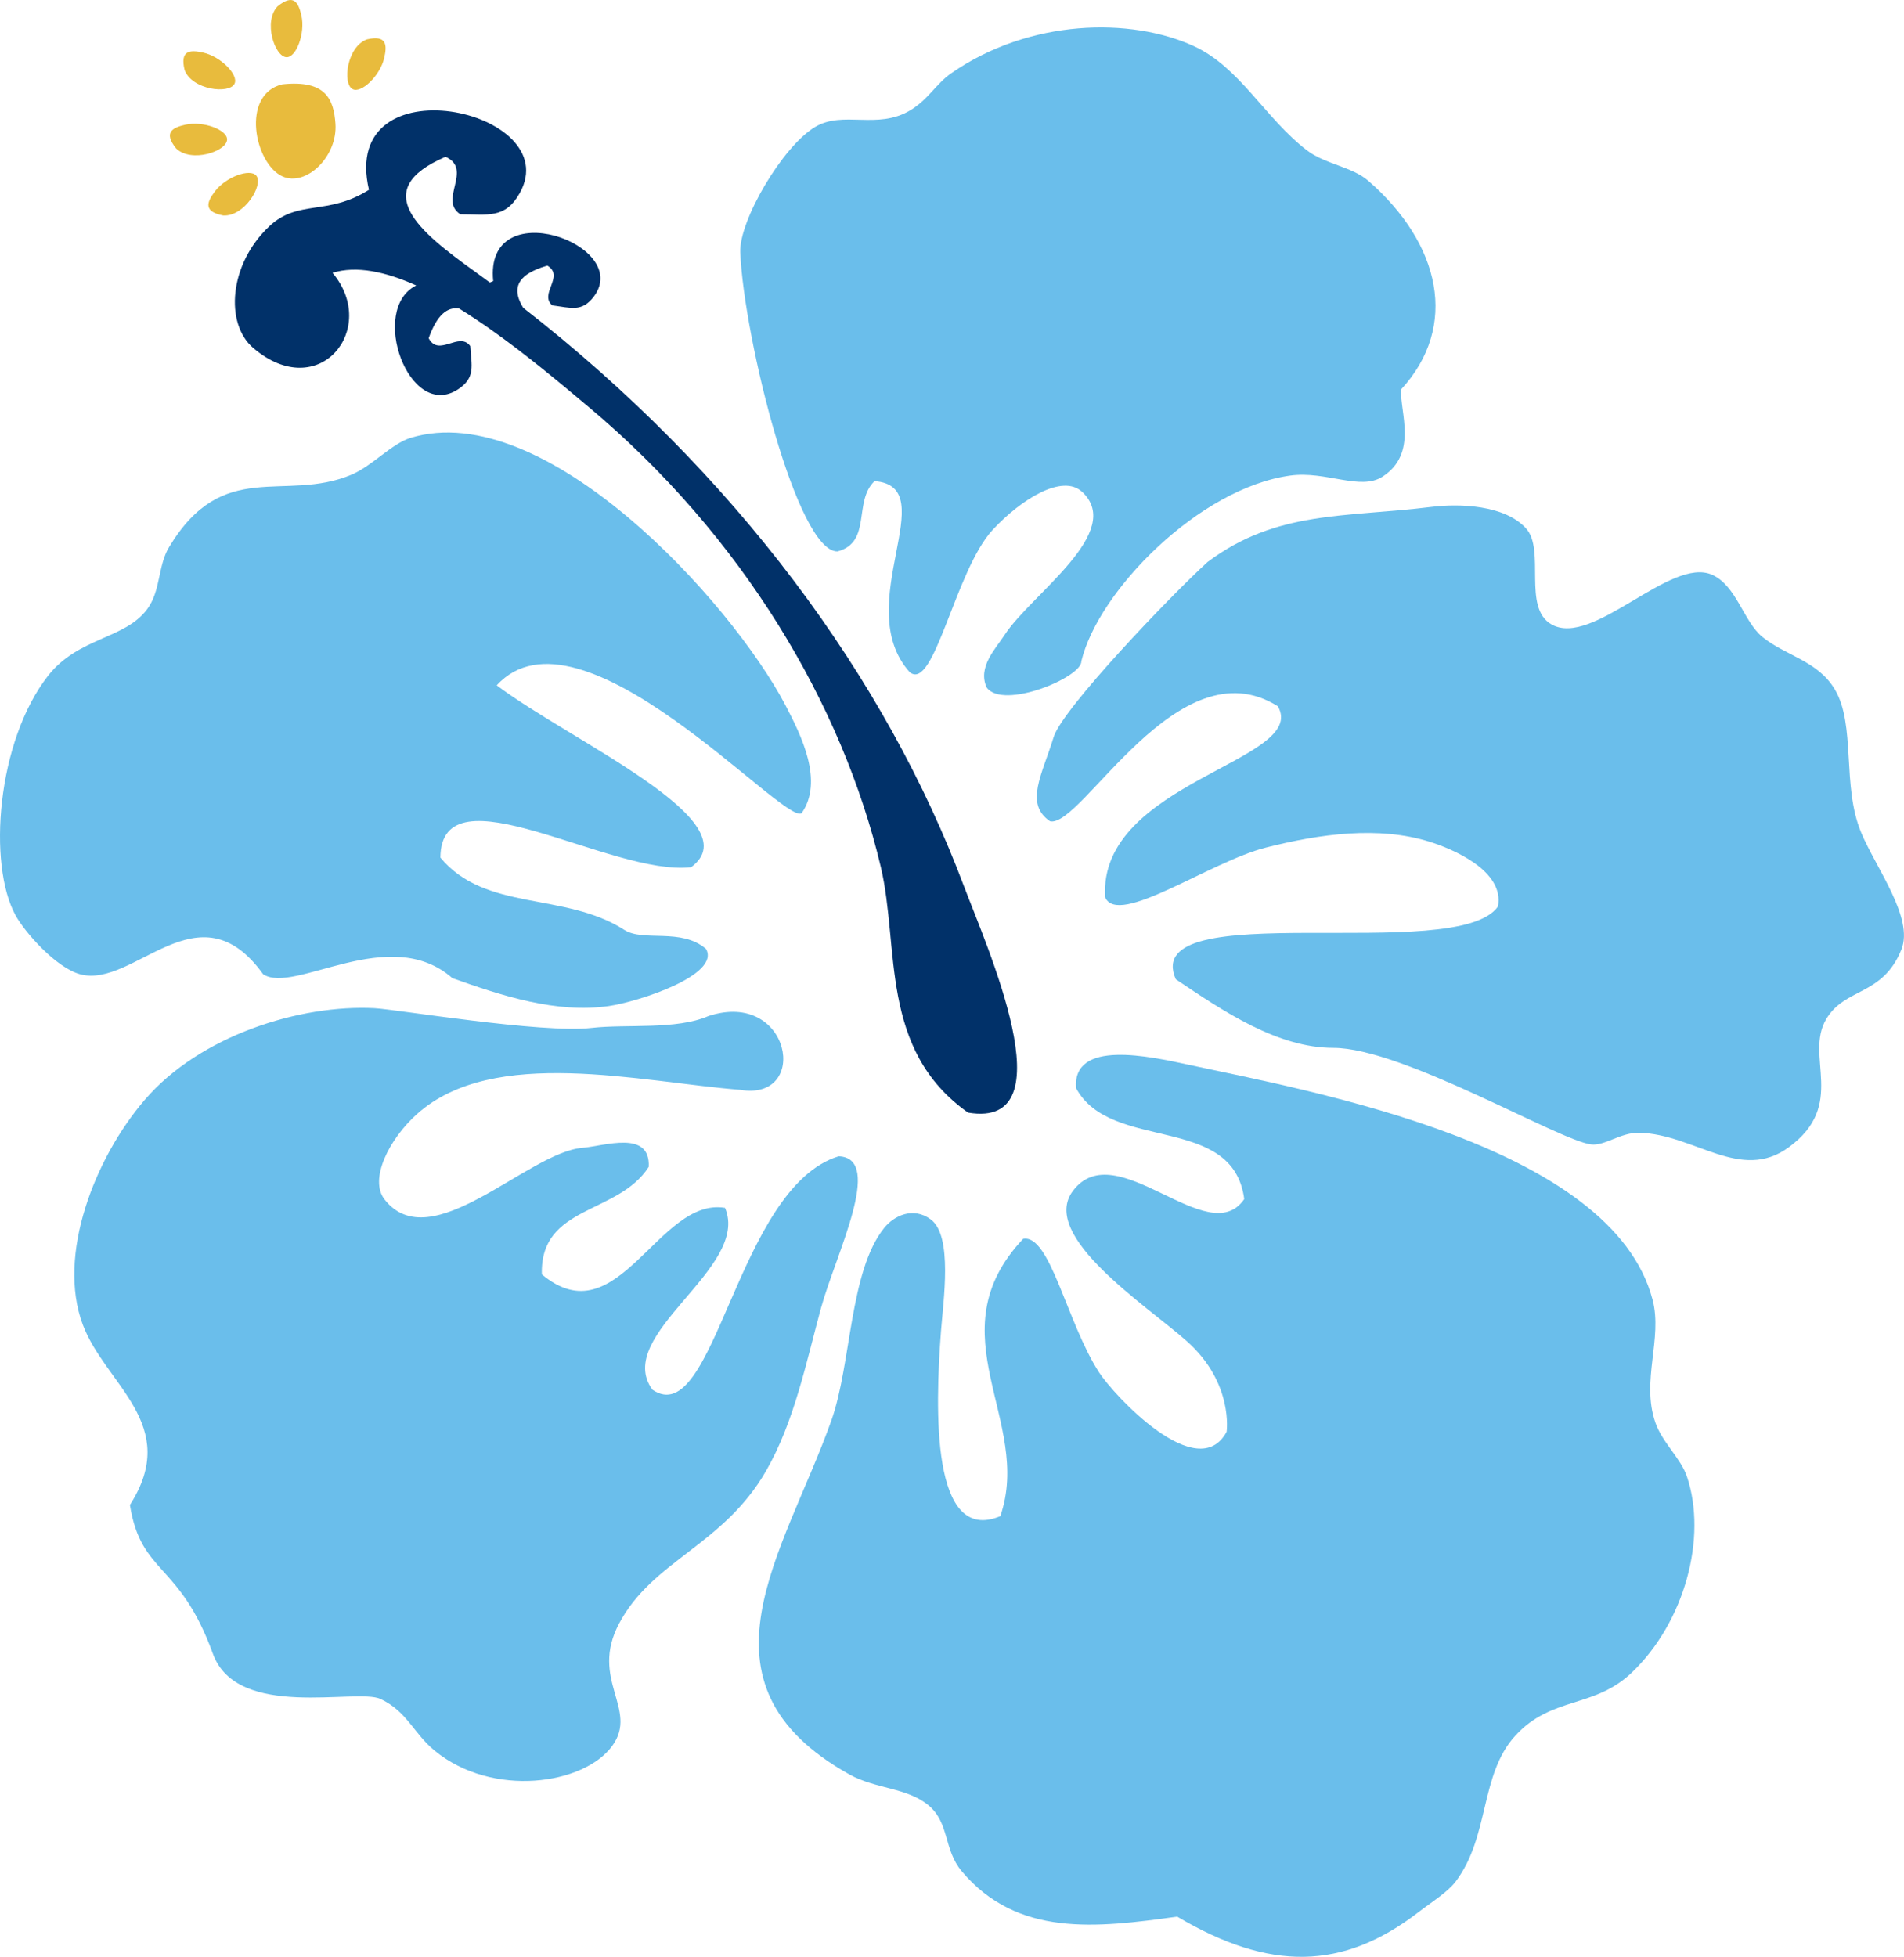
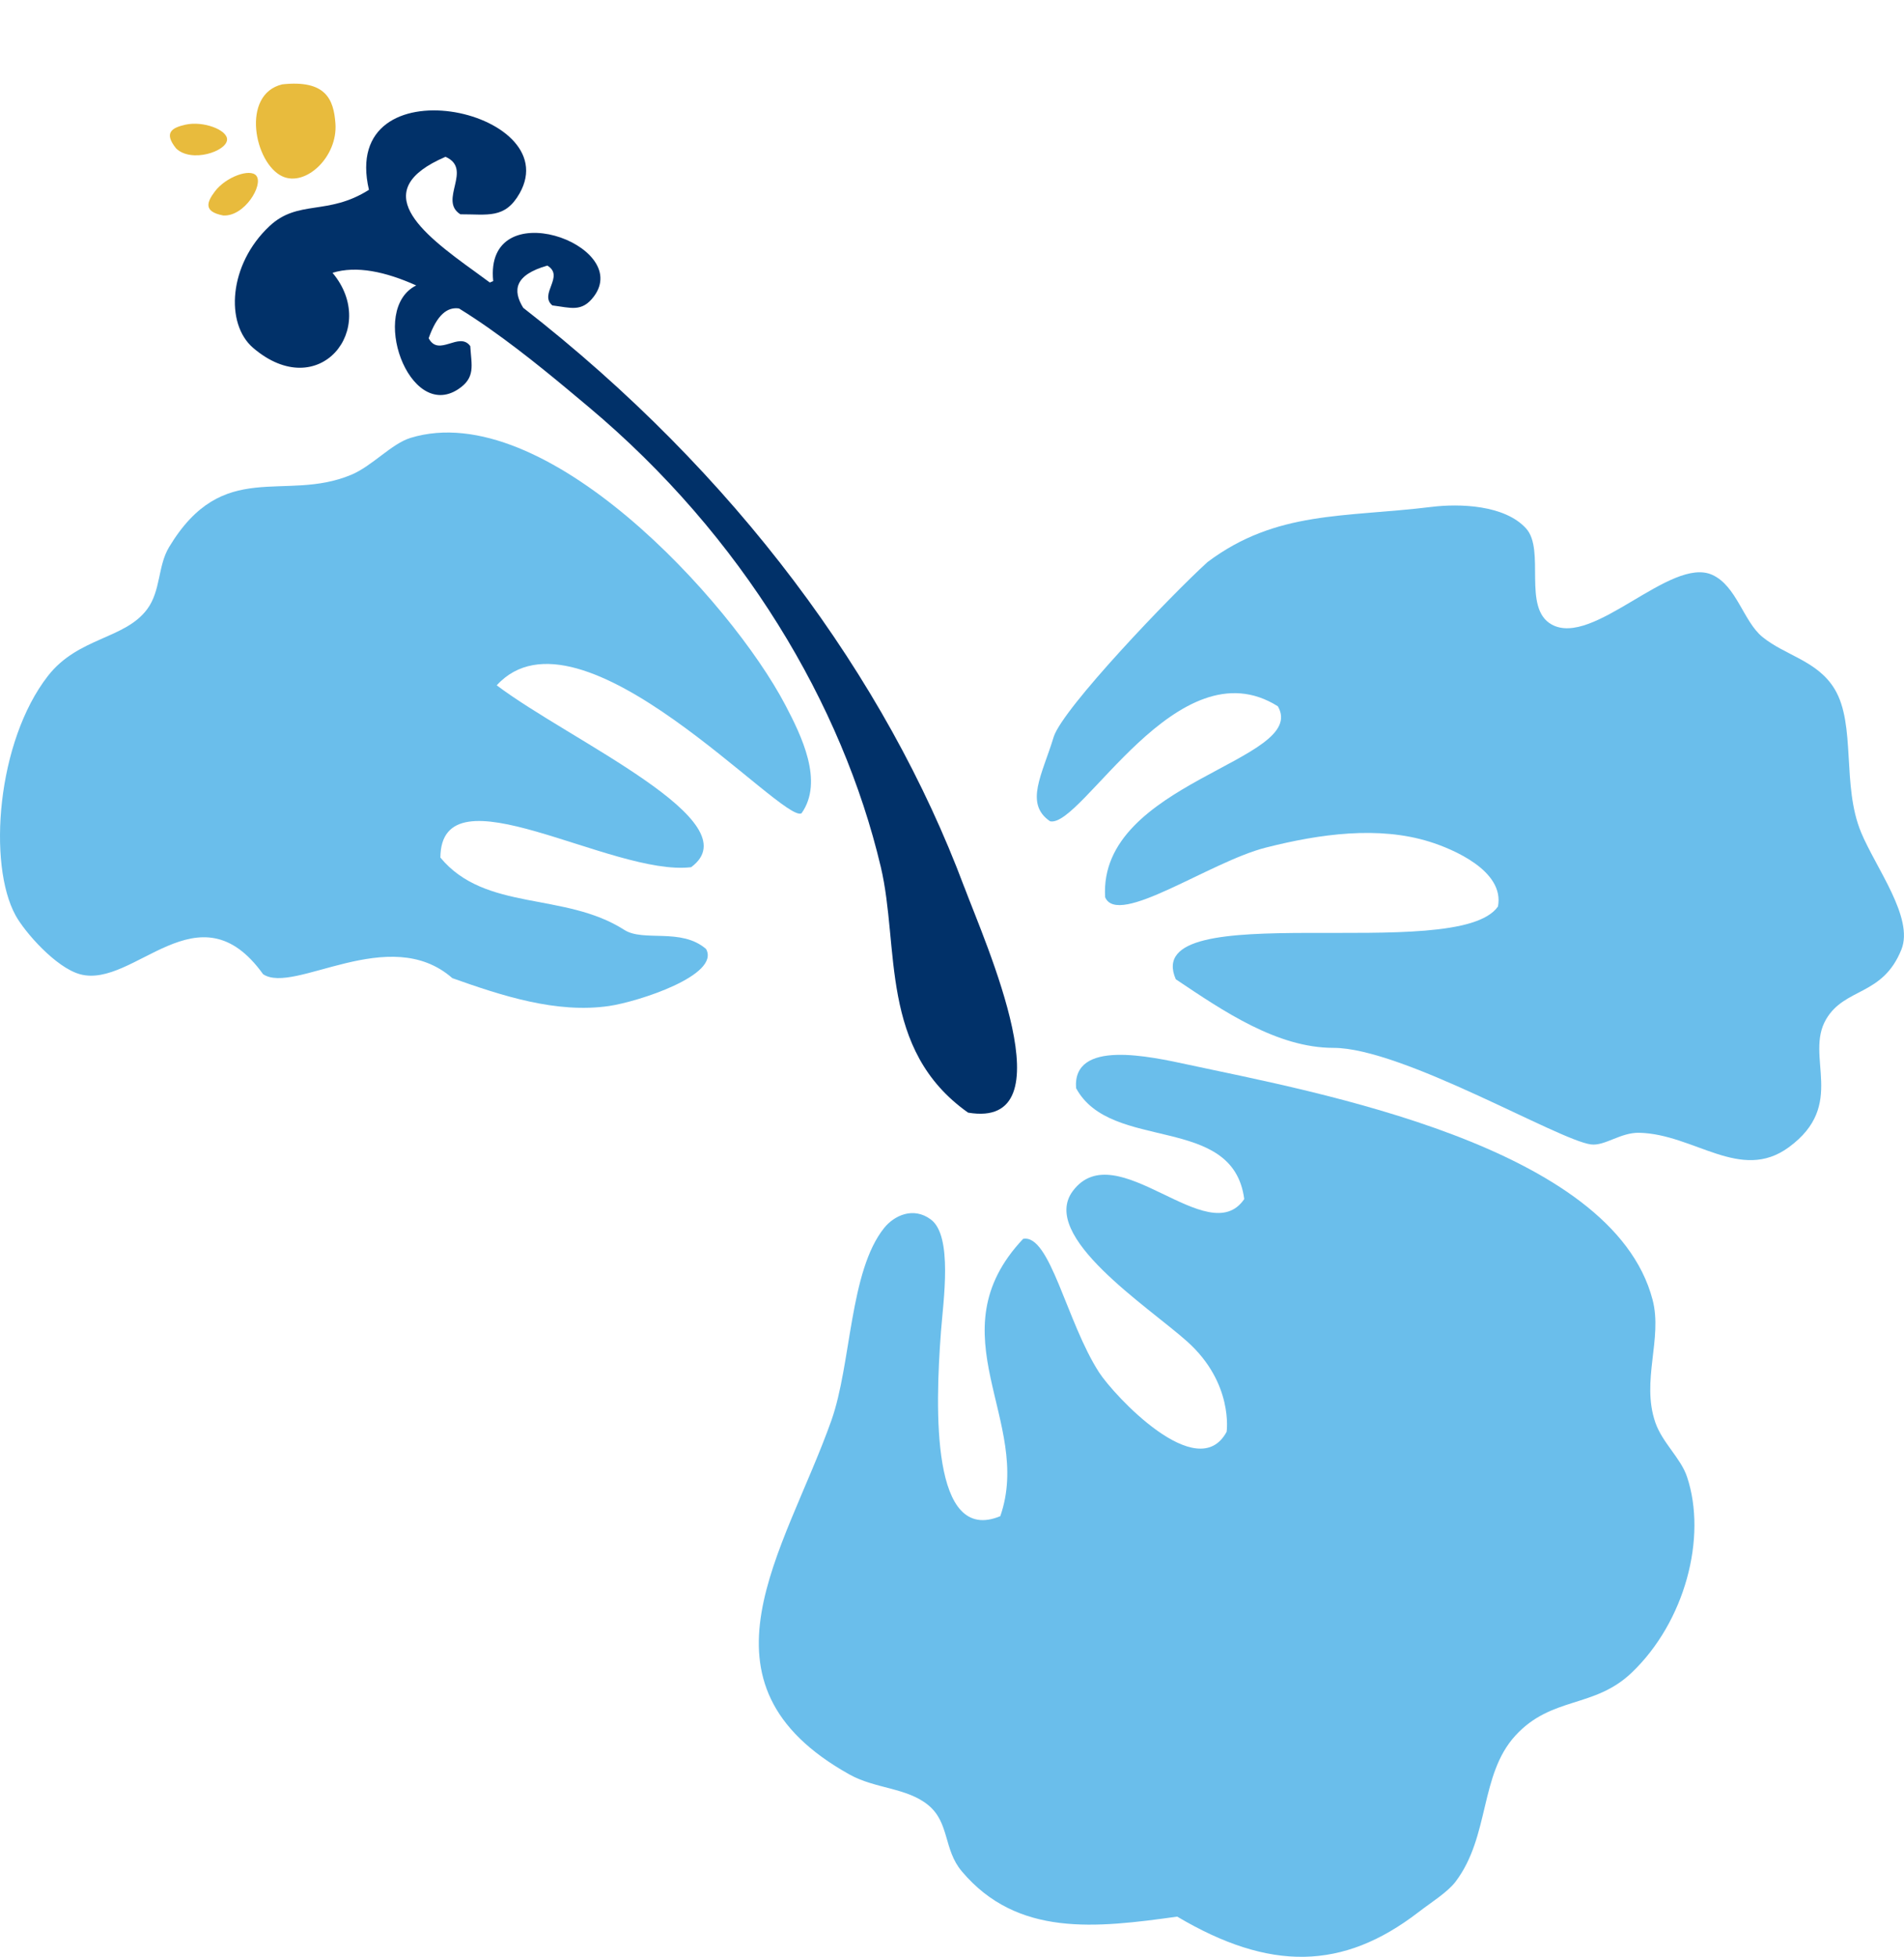
<svg xmlns="http://www.w3.org/2000/svg" id="Layer_2" viewBox="0 0 534.64 549.34">
  <g id="Capa_1">
    <g>
      <path d="M79.26,23.68c-11.7,2.78-7.83,22.25,.05,25.84,6.55,2.99,15.55-5.51,14.88-14.83-.49-6.8-2.68-12.32-14.93-11.01Z" fill="#e8bb3d" fill-rule="evenodd" />
-       <path d="M103.02,11.06c-5.6,2.06-6.93,12.4-4.02,13.96,2.42,1.3,7.72-3.73,8.88-8.73,.85-3.65,.74-6.53-4.86-5.23Z" fill="#e8bb3d" fill-rule="evenodd" />
-       <path d="M77.98,1.74c-4.14,4.3-.84,14.18,2.46,14.32,2.75,.11,5.33-6.72,4.19-11.72-.83-3.65-2.17-6.2-6.66-2.59Z" fill="#e8bb3d" fill-rule="evenodd" />
-       <path d="M51.84,19.68c2.12,5.57,12.47,6.79,14,3.86,1.27-2.44-3.81-7.68-8.82-8.78-3.66-.81-6.54-.67-5.18,4.92Z" fill="#e8bb3d" fill-rule="evenodd" />
      <path d="M49.45,41.67c4.29,4.14,14.18,.84,14.31-2.47,.11-2.75-6.72-5.33-11.72-4.19-3.65,.83-6.2,2.17-2.59,6.66Z" fill="#e8bb3d" fill-rule="evenodd" />
      <path d="M62.67,60.49c5.95,.38,11.35-8.54,9.32-11.14-1.69-2.17-8.57,.29-11.65,4.39-2.25,2.99-3.32,5.67,2.33,6.75Z" fill="#e8bb3d" fill-rule="evenodd" />
      <path d="M73.89,273.5c8.7,5.81,35.43-14.44,53.13,1.1,13.92,4.95,29.25,9.97,44,7.82,8.09-1.18,31.34-8.64,27.24-16.01-7-6.05-17.54-1.89-22.96-5.36-16.78-10.75-39.01-5.04-51.64-20.3,.16-25.74,48.09,5.35,70.41,2.7,17.37-12.81-33.96-35.47-54.59-51.06,23.4-25.58,80.42,39.15,85.6,35.92,6.32-8.98-.09-21.86-4.57-30.41-15.34-29.2-67.58-86.44-105.2-74.98-5.38,1.64-10.74,7.88-16.69,10.37-18.79,7.87-35.93-4.97-51.15,20.31-3.2,5.31-2.28,12.23-6.16,17.44-6.3,8.45-19.34,7.82-27.84,18.7C-.91,208.18-3.51,242.7,4.4,257.03c2.57,4.66,11.28,14.63,18.1,16.48,15.18,4.1,33.24-25.3,51.39,0" fill="#6abeeb" fill-rule="evenodd" />
-       <path d="M235.55,324.59c-28.81,8.73-34.81,77.55-52.36,65.54-11.24-15.47,27.63-34.03,20.4-51.04-18.82-3.15-30,36.56-51.44,18.68-.54-19.55,21.4-16.69,30.01-30.2,.47-10.46-12.39-5.84-18.64-5.33-15.36,1.25-42.55,31.15-55.55,14.47-4.37-5.6,1.22-16.92,9.2-24.03,21.44-19.13,62.58-8.94,90.64-6.73,19.8,3.38,14.32-28.32-8.87-20.72-9.09,3.95-22.94,2.21-32.85,3.34-13.95,1.6-54.98-5.24-60.94-5.54-20.89-1.07-48.93,7.61-64.5,25.73-14.06,16.36-24.73,43.62-17.4,63.12,6.35,16.89,27.71,28.01,13.23,50.61,3.14,19.71,13.88,15.82,23.3,41.77,6.82,18.78,40.37,9.56,47.06,12.69,7.47,3.49,9.29,9.68,15.23,14.54,16.22,13.28,41.95,9.57,49.88-1.41,7.43-10.29-6.48-18.52,1.89-34.3,9.41-17.76,29.23-21.94,41.24-42.79,7.95-13.8,11.34-30.7,15.44-45.73,4.07-14.89,17.84-42.06,5.04-42.65Z" fill="#6abeeb" fill-rule="evenodd" />
      <path d="M270.74,248.97c-21.96-58.67-64.24-116.19-123.82-162.56-3.03-4.91-2.45-9.22,6.78-11.85,4.94,3.01-2.45,7.99,1.4,11.18,5.15,.64,8.28,2,11.66-2.51,10.97-14.63-30.82-29.4-28.27-4.32-.32,.15-.64,.27-.95,.4-1.36-1.01-2.73-2.01-4.11-3.01-15.47-11.12-30.26-22.86-8.33-32.28,7.82,3.48-2.09,12.2,4.17,16.14,7.67-.03,12.53,1.37,16.64-5.89,13.33-23.55-50.82-37.31-42.31-.98-11.63,7.35-19.88,2.63-27.95,10.21-11.44,10.73-12.5,27.38-4.56,34.17,18.49,15.8,35.44-5.43,22.28-21.08,6.72-2.09,14.9-.32,23.5,3.54-13.38,6.65-2.03,38.21,11.77,29.15,4.97-3.27,3.75-6.66,3.41-12.12-3.1-4.26-8.84,3.2-11.68-2.21,2.35-6.66,5.29-8.83,8.53-8.35,2.9,1.79,5.8,3.72,8.66,5.73,.04,.04,.08,.08,.12,.12,.01,0,.02-.01,.03-.01,10.29,7.25,20.04,15.49,27.51,21.75,43.38,36.35,71.32,83.64,82.1,129.16,5.34,22.53-.58,51.24,24.51,69,28.45,4.83,4.91-47.39-1.08-63.39Z" fill="#013169" fill-rule="evenodd" />
-       <path d="M303.81,138.03c12.23,11.28-14.31,28.82-21.71,40.2-2.52,3.89-7.68,9.06-5.03,14.79,4.58,6.33,26.76-2.85,26.58-7.42,4.74-19.74,33.09-48.58,58.63-52.09,10.05-1.39,19.7,4.34,25.94,.3,9.98-6.47,4.88-18,5.19-24.47,16.36-17.75,11.07-40.92-9.17-58.56-4.59-4-12.14-4.67-17.21-8.54-11.78-8.99-18.84-23.35-31.82-29.3-17.71-8.12-46.1-7.67-68.14,7.65-4.26,2.96-6.42,7.38-11.56,10.43-9.25,5.48-18.77-.08-26.65,4.63-9.14,5.46-21.4,26.36-21,35.27,1.11,24.51,16.05,84.12,27.32,83.88,9.69-2.58,4.36-13.98,10.38-19.73,19.73,1.51-6.93,34.84,9.88,53.63,6.91,5.63,12.72-28.59,23.36-40.02,8.05-8.65,19.55-15.67,25-10.64Z" fill="#6abeeb" fill-rule="evenodd" />
      <path d="M522.59,233.66c-5.47-13.08-1.37-30.17-7.43-40.22-4.82-7.98-13.9-9.41-20.29-14.64-5.31-4.34-7.23-14.32-14.07-17.42-11.69-5.29-33.44,20.44-45.11,13.93-8.3-4.63-1.65-20.89-7.18-26.97-6.02-6.62-18.73-7-26.49-6.04-24.57,3.02-43.56,.96-62.94,15.48-10.45,9.5-40.55,40.98-43.19,49.04-3.21,10.61-8.33,18.78-1.03,23.74,8.9,1.95,35.86-49.99,63.96-32.28,8.85,15.35-50.47,21.16-48.5,53.6,3.6,8.5,29.35-9.93,45.11-13.93,15.25-3.87,31.69-6.13,46.05-1.63,6.33,1.98,21.08,8.11,19.14,18.17-11.45,16.44-100.91-3.49-90.46,20.42,13.38,8.98,28.48,19.26,44.27,19.26,19.38,0,63.24,25.96,72.32,27.11,3.89,.49,8.29-3.4,13.58-3.27,15.44,.38,28.4,13.95,41.91,4.1,16.46-11.99,4.4-25.51,10.53-35.97,5.29-9.01,15.89-6.44,21.15-19.6,3.54-8.86-7.12-22.78-11.34-32.88Z" fill="#6abeeb" fill-rule="evenodd" />
      <path d="M302.17,305.5c9.8,18.09,44.07,7.01,47.21,31.12-10.09,14.81-35.94-18.42-48.1-2.31-9.58,12.69,20.98,32.38,32.05,42.27,13.12,11.72,11.1,25.38,11.1,25.38-8.15,15.11-31.71-10.33-35.83-16.71-9.12-14.14-13.77-38.93-21.31-37.46-25.19,26.74,2.88,51.16-6.41,77.85-19.42,8.08-18.31-29.95-16.66-51.79,.65-8.63,3.39-26.9-2.85-31.51-4.97-3.68-10.33-1.04-13.07,2.35-9.8,12.15-9.21,38.19-14.85,54.08-13.18,37.09-40.85,73.74,5.06,99.38,7.29,4.07,16.17,3.66,22.19,8.65,5.98,4.96,4.2,12.41,9.37,18.54,15.6,18.5,37.65,15.9,60.49,12.72,26.02,15.41,46.51,15.07,67.7-1.22,3.85-2.96,8.24-5.65,10.49-8.63,9.61-12.73,6.72-29.97,16.74-40.94,10.19-11.14,22.1-7.61,32.66-17.67,14.95-14.24,21.28-37.97,15.55-55.05-1.76-5.23-6.93-9.53-8.9-15.26-4.01-11.7,2.11-23.48-.76-34.42-11.34-43.27-94.81-58.33-130.14-65.93-11.07-2.38-32.78-7.26-31.74,6.55Z" fill="#6abeeb" fill-rule="evenodd" />
    </g>
  </g>
</svg>